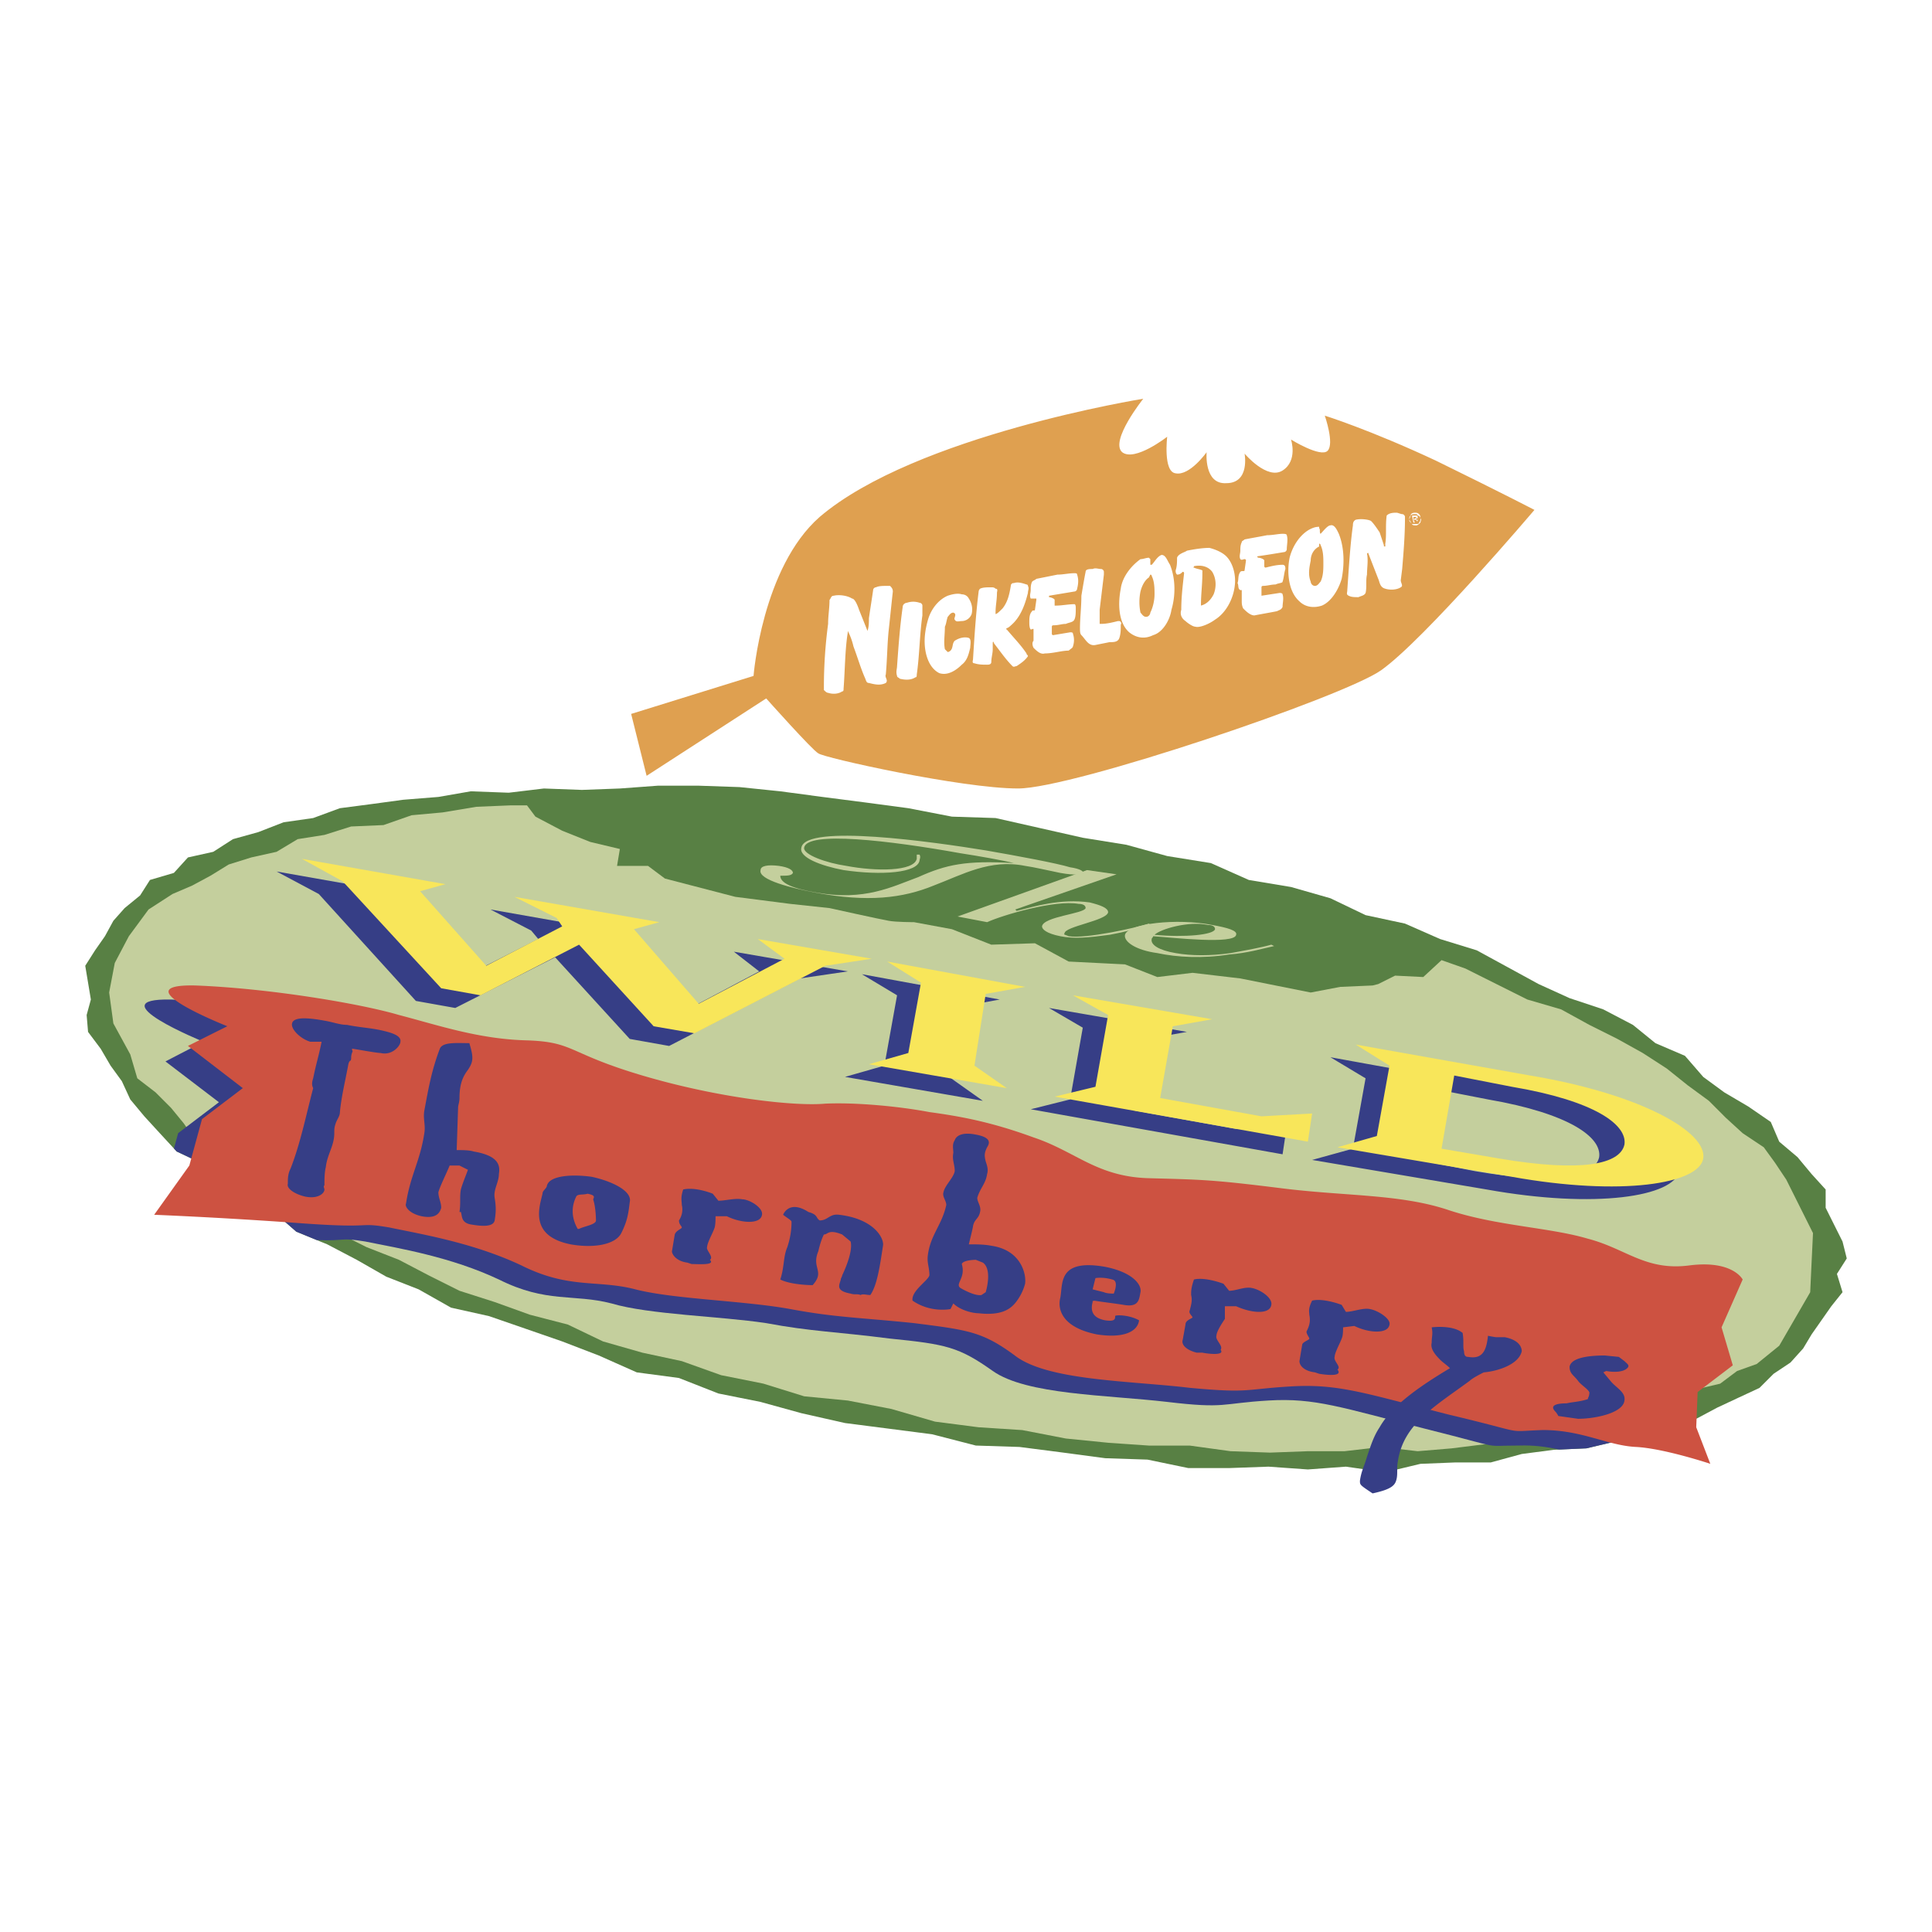
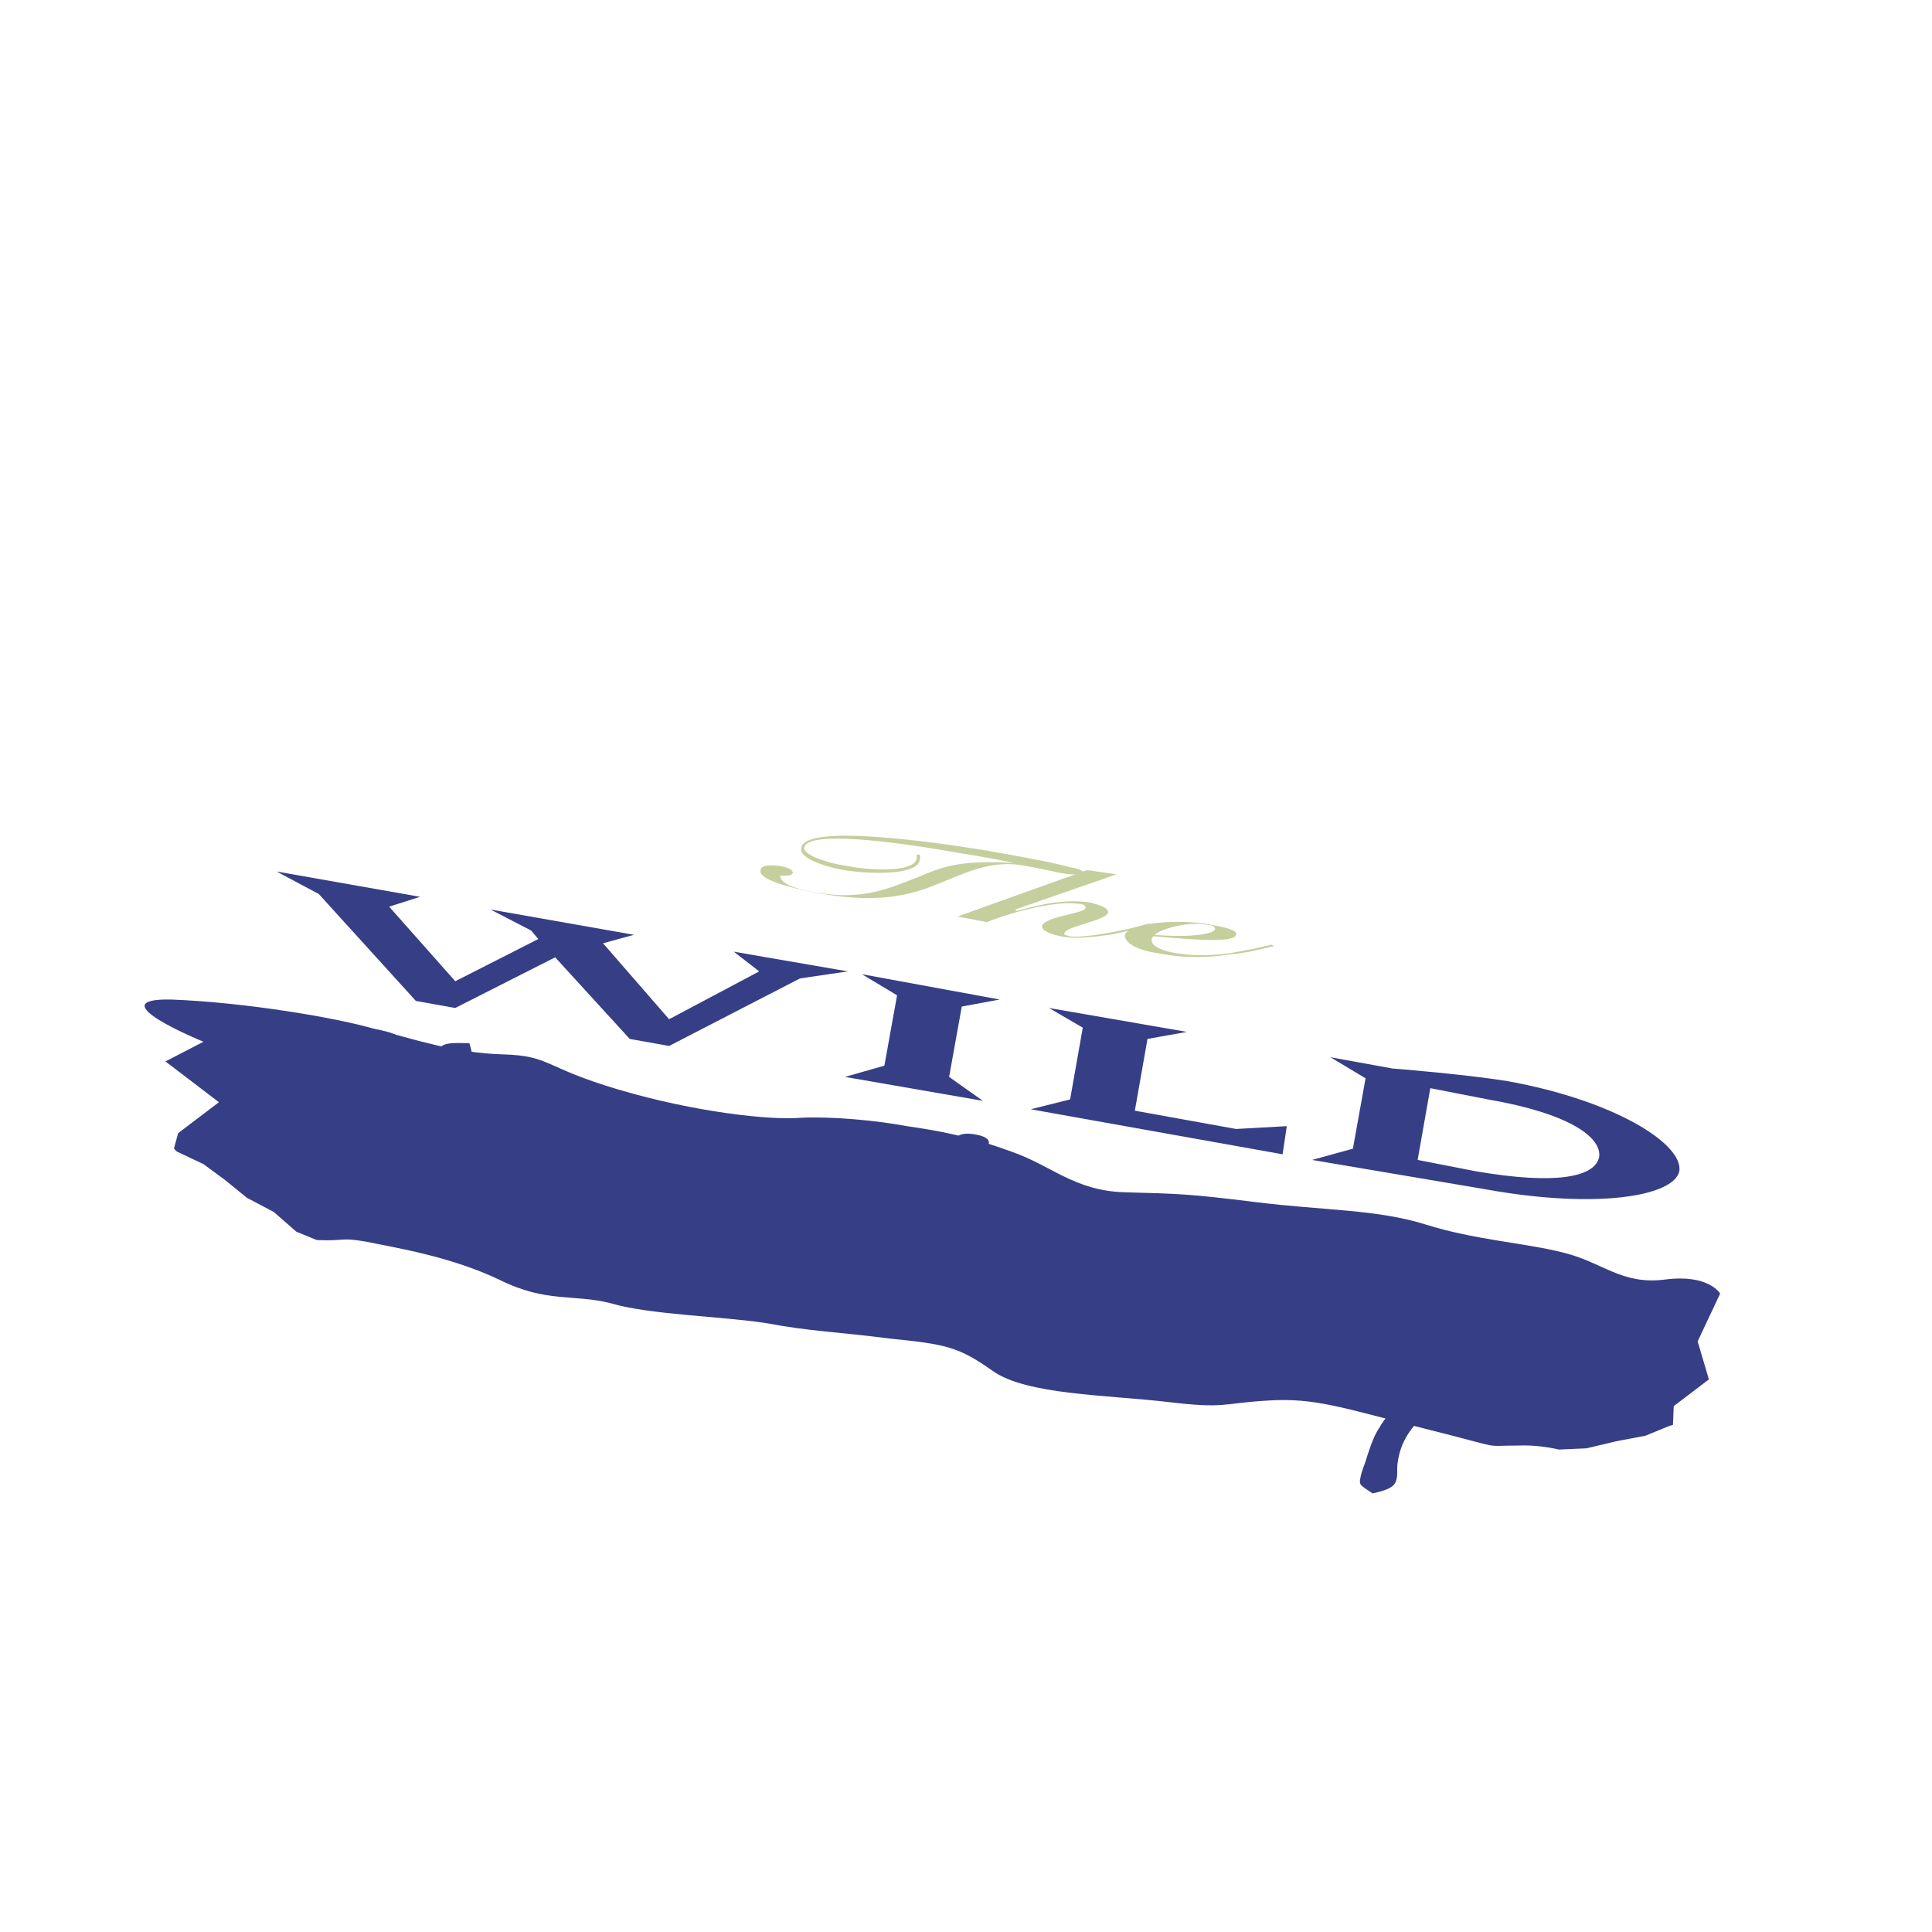
<svg xmlns="http://www.w3.org/2000/svg" width="2500" height="2500" viewBox="0 0 192.756 192.756">
  <g fill-rule="evenodd" clip-rule="evenodd">
    <path fill="#fff" d="M0 0h192.756v192.756H0V0z" />
-     <path fill="#588044" d="M183.83 128.922l-1.121 1.402-.984 1.405-.983 1.404-.842 1.404-1.263 1.402-1.684 1.123-1.404 1.405-2.106.982-2.105.983-2.106 1.123-2.668.703-2.386.982-2.948.561-2.947.701-3.228.141-3.229.421-3.088.842h-3.509l-3.51.141-3.51.842-3.93-.561-3.791.279-3.929-.279-3.93.141h-4.072l-4.071-.844-4.211-.139-4.211-.562-4.351-.561-4.352-.14-4.352-1.123-4.351-.563-4.352-.56-4.351-.983-4.072-1.123-4.211-.844-3.93-1.543-4.212-.562-3.789-1.684-3.651-1.404-3.649-1.264-3.649-1.261-3.791-.844-3.229-1.824-3.228-1.264-2.948-1.684-2.948-1.545-3.088-1.263-2.246-1.965-2.667-1.404-2.246-1.825-2.106-1.545-2.667-1.261-1.684-1.826-1.544-1.684-1.404-1.686-.842-1.824-1.123-1.545-.983-1.683-1.263-1.684-.141-1.685.421-1.545-.28-1.684-.281-1.685.982-1.543.983-1.404.843-1.544 1.123-1.264 1.544-1.263.982-1.544 2.387-.702 1.403-1.544 2.527-.562 1.965-1.263 2.527-.702 2.526-.982 2.949-.422 2.667-.982 3.228-.422 3.089-.42 3.509-.281 3.228-.562 3.791.14 3.509-.421 3.79.141 3.79-.141 3.79-.28h4.071l4.071.14 4.071.421 4.211.562 4.352.561 4.211.562 4.351.842 4.352.14 4.352.983 4.351.983 4.352.702 4.07 1.123 4.352.701 3.791 1.685 4.211.702 3.929 1.123 3.51 1.684 3.93.843 3.51 1.544 3.65 1.123 3.088 1.683 3.088 1.686 3.088 1.404 3.369 1.123 2.949 1.543 2.246 1.824 2.947 1.264 1.825 2.105 2.105 1.545 2.387 1.405 2.246 1.543.842 1.966 1.826 1.543 1.402 1.686 1.404 1.543v1.824l.842 1.686.842 1.683.422 1.686-.982 1.543.56 1.826z" />
-     <path d="M180.742 125.973l.141-2.947-1.543-3.088-1.123-2.246-1.123-1.684-1.123-1.545-2.105-1.404-1.686-1.543-1.684-1.686-2.105-1.543-2.107-1.686-2.385-1.543-2.527-1.404-2.807-1.404-2.809-1.543-3.369-.984-3.088-1.543-3.088-1.545-2.387-.842L142 97.479l-2.809-.141-1.684.842-.562.141-3.229.141-2.947.561-7.02-1.404-4.771-.561-3.51.422-3.229-1.264-5.615-.282-3.369-1.824-4.352.14-3.93-1.544-3.79-.702s-1.825 0-2.526-.14c-.843-.141-5.896-1.264-5.896-1.264l-3.93-.421-5.475-.702-7.019-1.825-1.685-1.263h-3.089l.281-1.685-2.948-.702-2.808-1.123-2.667-1.403-.842-1.123h-1.685l-3.369.14-3.369.562-3.088.281-2.808.982-3.229.141-2.663.841-2.668.421-2.105 1.264-2.526.562-2.247.702-1.825 1.123-1.825.982-1.965.842-2.387 1.544-1.965 2.667-1.404 2.667-.561 2.947.421 3.088 1.685 3.088.702 2.387 1.825 1.404 1.544 1.545 1.264 1.543 1.263 1.826 1.965 1.543 2.527 1.264 2.105 1.684 2.527 1.404 2.246 1.686 2.807 1.543 2.808 1.404 3.229 1.264 2.948 1.543 3.088 1.545 3.509 1.123 3.51 1.264 3.79.982 3.51 1.684 3.93 1.123 3.931.842 3.931 1.404 4.211.842 4.071 1.264 4.352.422 4.352.842 4.352 1.264 4.351.561 4.352.281 4.352.842 4.213.422 4.07.281h4.07l4.07.561 3.932.141 3.789-.141h3.65l3.65-.42 3.648.42 3.369-.281 3.369-.42 3.088-.562 2.949-.42 2.947-.703 2.807-.561 2.809-.281 2.387-.982 2.525-.561 1.545-1.404 2.387-.562 1.684-1.262 1.965-.703 2.246-1.824 1.545-2.668 1.543-2.666.137-2.953z" fill="#c4cf9d" />
    <path fill="#363e86" d="M45.422 100.566l9.967-5.054 7.44 8.142 3.93.701 13.055-6.738 4.772-.701-11.37-1.965 2.527 1.965-8.984 4.773-6.597-7.58 3.088-.843-14.318-2.526 4.07 2.105.703.843-8.283 4.21-6.597-7.44 3.088-.982-14.318-2.526 4.211 2.245 9.686 10.668 3.93.703zM85.991 97.197l3.509 2.106-1.264 7.017-3.93 1.123 13.756 2.387-3.368-2.387 1.263-7.017 3.789-.703-13.755-2.526zM128.383 112.357l-5.053.282-10.107-1.827 1.263-7.158 3.93-.701-13.756-2.387 3.369 1.965-1.263 7.158-3.93.983 25.127 4.492.42-2.807zM141.438 115.727l1.264-7.16 5.756 1.123c8.141 1.404 11.369 3.791 11.09 5.756-.422 1.965-4.211 2.807-12.354 1.404l-5.756-1.123zm-10.528 0l17.406 2.947c10.949 1.965 18.67.701 19.23-1.824.422-2.668-6.316-7.02-17.125-8.984-4.352-.701-11.51-1.264-11.51-1.264l-6.178-1.123 3.51 2.105-1.264 7.02-4.069 1.123zM17.067 99.723c7.44.281 16.564 1.826 20.354 2.949 3.79.982 7.861 2.387 12.774 2.525 4.773.141 3.931 1.264 11.511 3.51s15.16 3.088 18.249 2.809c3.088-.141 7.58.279 10.528.842 2.948.42 6.176.982 10.389 2.527 4.07 1.402 6.316 3.93 11.369 4.07 5.193.141 6.316.141 13.055.982s12.072.701 16.986 2.246c4.912 1.545 9.965 1.824 13.756 2.807 3.93.982 5.756 3.229 10.107 2.668 4.352-.562 5.475 1.404 5.475 1.404l-2.246 4.771 1.123 3.791-3.51 2.666-.076 1.875-.346.092-2.387.982-2.947.561-2.947.701-2.742.121c-1.197-.264-2.506-.453-3.996-.4-3.93 0-.982.42-9.404-1.686-8.283-2.105-10.949-3.088-15.582-2.807-4.773.281-4.211.842-10.107.141-6.035-.703-14.037-.703-17.406-3.088-3.369-2.387-4.632-2.668-10.247-3.23-5.475-.701-7.861-.701-12.353-1.543-4.632-.701-11.651-.842-15.441-1.965-3.791-.982-6.458 0-11.23-2.387-4.772-2.246-9.826-3.088-13.336-3.791-2.589-.432-1.863-.031-4.829-.143l-2.049-.84-2.246-1.965-2.667-1.404-2.246-1.824-2.105-1.545-2.667-1.262-.276-.299.417-1.527 4.07-3.088-5.334-4.07 3.79-1.965c-.003.002-10.671-4.35-3.231-4.211z" />
-     <path fill="#f8e65a" d="M47.949 99.303l9.826-5.054 7.44 8.142 4.071.701 13.054-6.738 4.633-.701-11.37-1.965 2.667 1.965-8.563 4.492-6.457-7.44 2.527-.702-14.459-2.527 4.211 2.106.561.842-7.58 3.93-6.597-7.439 2.527-.702-14.318-2.527 4.07 2.246L44.019 98.6l3.93.703zM88.517 95.933l3.369 2.106-1.263 7.02-3.931 1.121 13.757 2.386-3.228-2.246 1.123-7.158 3.929-.701-13.756-2.528zM130.91 111.094l-5.053.281-10.107-1.826 1.264-7.158 3.929-.702-13.896-2.386 3.51 1.965-1.264 7.16-4.072.982 25.267 4.492.422-2.808zM143.824 114.604l1.264-7.299 5.756 1.123c8.281 1.402 11.51 3.789 11.229 5.754-.42 1.965-4.211 2.809-12.492 1.404l-5.757-.982zm-10.386-.141l17.406 2.947c10.949 1.965 18.67.703 19.09-1.824.422-2.668-6.316-6.457-17.266-8.281l-17.406-3.09 3.369 2.105-1.264 7.02-3.929 1.123z" />
    <path d="M91.746 85.265c.141.281 0 .421 0 .562-.14 1.263-3.79 1.544-7.58.982-2.246-.421-4.492-1.263-4.211-2.246.421-2.386 13.195-.562 18.389.281 3.229.562 7.018 1.264 8.422 1.685.982.141 1.404.421 1.264.562 0 .14-.701.281-2.246 0-1.404-.281-2.527-.562-3.51-.702-3.51-.702-6.176.842-9.124 1.965-3.088 1.264-6.598 1.685-11.792.702-2.246-.421-5.755-1.264-5.475-2.246 0-.421.702-.562 1.825-.421.982.14 1.403.421 1.403.702-.14.281-.561.281-1.263.281 0 .702 1.123 1.263 3.649 1.685 4.772.842 7.439-.562 10.107-1.544 2.807-1.264 4.772-1.685 9.545-1.404-1.123-.281-3.51-.702-5.334-.983-7.019-1.263-15.3-2.246-15.582-.562-.14.702 2.246 1.544 4.211 1.825 2.948.562 6.738.562 7.019-.702v-.421h.283v-.001z" fill="#c4cf9d" />
    <path d="M95.536 91.441l12.916-4.632 2.947.421-10.107 3.51.141.14c1.684-.421 4.352-1.263 7.299-.842 1.123.281 1.826.562 1.826.982-.141.843-4.352 1.404-4.352 2.106-.141.14.139.14.42.281 1.686.281 6.738-.842 8.002-1.263l.141.14c-.982.281-2.527.702-4.072.982-2.105.281-3.508.421-4.912.141s-1.824-.702-1.824-.982c.139-.983 4.211-1.264 4.352-1.825 0-.281-.281-.421-.703-.421-2.387-.421-7.58 1.123-9.123 1.825l-2.951-.563z" fill="#c4cf9d" />
    <path d="M121.225 92.705c-.141.561-2.949.842-6.037.561.562-.561 3.369-1.403 5.334-.982.421 0 .703.14.703.421zm5.615 1.544c-.982.281-2.527.562-4.072.842-1.965.28-3.93.28-5.475 0-1.684-.281-2.525-.842-2.385-1.404 0-.14.141-.14.141-.281 1.965.141 8.141.842 8.281-.141.141-.421-.842-.702-2.387-.982-3.51-.702-8.422-.14-8.703.982-.141.702 1.123 1.544 3.229 1.825 1.965.421 4.492.562 7.16.14 1.824-.14 3.229-.562 4.49-.842l-.279-.139z" fill="#c4cf9d" />
-     <path d="M19.453 98.32c7.44.279 16.564 1.824 20.354 2.947 3.79.982 7.861 2.387 12.634 2.527 4.913.141 4.071 1.264 11.651 3.51 7.581 2.244 15.161 3.088 18.249 2.807 3.089-.141 7.44.281 10.388.842 3.088.422 6.176.982 10.387 2.527 4.213 1.404 6.318 3.93 11.512 4.07s6.316.141 13.055.982c6.598.842 12.072.562 16.984 2.246 4.773 1.545 9.967 1.686 13.758 2.809 3.789.982 5.754 3.229 10.107 2.666 4.35-.561 5.334 1.404 5.334 1.404l-2.105 4.771 1.121 3.791-3.508 2.668-.141 3.508 1.404 3.65s-4.633-1.545-7.441-1.684c-2.807-.141-5.334-1.686-9.264-1.686-4.07.141-1.123.422-9.406-1.543-8.281-2.107-10.949-3.09-15.721-2.809-4.773.281-4.07.701-10.107.141-5.896-.701-13.896-.701-17.266-3.088-3.369-2.527-4.773-2.668-10.248-3.369-5.475-.562-7.861-.562-12.353-1.404-4.633-.842-11.651-.982-15.441-1.965s-6.598 0-11.37-2.387c-4.773-2.246-9.826-3.088-13.195-3.789-3.369-.562-1.123.141-8.844-.422a489.049 489.049 0 0 0-14.599-.842l3.509-4.914 1.263-4.631 4.071-3.09-5.475-4.211 3.93-1.965c.002.004-10.667-4.207-3.227-4.067z" fill="#cd5241" />
    <path d="M162.072 139.73c.141-.842-.842-1.264-1.402-1.965l-.703-.844.281-.139c.703.139 1.686.139 2.105-.281.281-.281 0-.422-.281-.703l-.561-.42-1.404-.141c-1.824 0-3.369.281-3.51 1.123 0 .701.422.842.844 1.404.279.42 1.262.982 1.123 1.262 0 .281-.141.422-.141.562-.842.281-1.545.281-2.105.422-.844 0-1.826.139-1.123.842 0 0 .141.141.279.422l1.967.279c1.684.002 4.493-.559 4.631-1.823zM151.826 134.816c0-.42-.281-1.123-1.686-1.402h-.842c-.141 0-.842-.141-.842-.141-.141 1.264-.422 2.387-1.965 2.105-.141 0-.422 0-.422-.562-.141-.42 0-.982-.141-1.824-.982-.842-3.088-.562-3.088-.562.141.703 0 .844 0 1.545-.141.562.281 1.123.842 1.686.281.279.703.561.982.842-2.807 1.684-5.754 3.648-7.018 5.895-.562.844-.842 1.686-1.264 2.949-.281.982-.562 1.402-.701 2.387 0 .42 0 .42 1.262 1.262 1.967-.42 2.246-.842 2.387-1.402.141-.562 0-1.123.141-1.826.562-3.648 3.51-5.334 7.158-8 .281-.281 1.125-.703 1.404-.844 1.547-.141 3.512-.844 3.793-2.108zM138.631 132.15c.141-.562-1.123-1.404-1.965-1.545-.703-.141-1.686.281-2.387.281l-.422-.701s-1.824-.703-2.947-.422c-.422.842-.281 1.123-.281 1.404.141.701 0 1.123-.281 1.684 0 .281.281.562.281.701 0 .141-.561.281-.701.562l-.281 1.684c0 .422.422.984 1.545 1.123l.42.141c.842.141 2.387.281 1.826-.42.42-.281-.422-.844-.281-1.264 0-.422.561-1.404.701-1.826.141-.279.141-.842.141-1.123l1.123-.139c1.403.702 3.368.843 3.509-.14zM126.84 130.186c.139-.703-1.123-1.545-1.967-1.686-.701-.141-1.543.281-2.244.281l-.562-.701s-1.824-.703-2.947-.422c-.281.842-.281 1.123-.281 1.545.141.561 0 .982-.141 1.543-.141.281.281.562.281.701-.141.141-.703.281-.703.703l-.279 1.543c-.141.422.279.984 1.402 1.264h.562c.701.141 2.246.281 1.824-.279.281-.422-.561-.984-.42-1.404 0-.422.561-1.264.842-1.686v-1.264h1.123c1.543.703 3.369.844 3.51-.138zM88.096 124.289c.14-.701-.843-2.668-4.352-3.088-.982-.141-1.123.561-1.965.561-.421-.279-.14-.561-1.123-.842-1.965-1.264-2.527.281-2.527.281.562.42.842.561.842.701 0 .842-.14 1.686-.421 2.527-.421.982-.281 1.965-.702 3.229 1.123.561 3.228.561 3.228.561 1.263-1.402-.14-1.684.562-3.369.14-.561.281-1.121.562-1.684.421 0 .421-.561 1.825 0l.843.701c.28 1.123-.843 3.369-.843 3.369 0 .141-.14.281-.14.422-.141.561-.562 1.123.983 1.404.421.141.702 0 .982.141.281-.141.562 0 .982 0 .703-.984.983-3.09 1.264-4.914zM76.024 121.201c.14-.703-1.264-1.545-1.965-1.545-.702-.141-1.685.141-2.386.141l-.562-.701s-1.685-.703-2.948-.422c-.28.842-.14 1.123-.14 1.545.14.561 0 1.123-.281 1.543 0 .422.281.562.281.703s-.562.279-.702.701l-.281 1.684c0 .281.421.984 1.544 1.123l.421.141c.702 0 2.386.141 1.825-.42.421-.281-.421-.982-.281-1.264 0-.422.562-1.404.702-1.824.14-.281.14-.984.14-1.264h1.123c1.404.701 3.369.842 3.51-.141zM49.353 121.762c.141-.842.141-1.402 0-2.246-.14-.842.421-1.543.421-2.385.14-.844 0-1.826-2.527-2.246-.421-.141-1.123-.141-1.684-.141l.14-4.211c0-.281.14-.562.14-.984 0-1.543.421-2.244.842-2.807.562-.842.562-1.264.141-2.668-1.263 0-2.667-.139-2.948.562-.843 2.246-1.123 3.93-1.544 6.176-.14.844.14 1.404 0 2.246-.421 2.809-1.404 4.211-1.825 7.02-.141.281.281.982 1.544 1.264 1.404.279 1.825-.281 1.965-.844 0-.561-.281-.982-.281-1.543.141-.562.842-1.965 1.123-2.668h.982l.842.422c-.14.422-.561 1.404-.702 1.965-.141.701 0 1.404-.141 2.246h.141c.141.422 0 1.123 1.123 1.264.844.14 2.107.281 2.248-.422zM62.829 119.938c.281-1.123-1.825-2.105-3.79-2.527-1.965-.279-4.352-.141-4.492.982-.14.281-.421.422-.421.703-.281 1.264-1.404 4.211 2.808 5.053 2.386.422 4.492 0 5.053-1.123s.701-1.825.842-3.088zm-3.37 1.824c0 .422-1.123.562-1.684.844h-.141c-.562-.984-.702-2.107-.14-3.23.14-.279.702-.139 1.123-.279.702.141.702.279.562.561.28.84.28 2.104.28 2.104zM102.273 128.08c.141-.984-.42-3.369-3.369-3.791-.701-.141-1.543-.141-2.246-.141 0 0 .421-1.684.421-1.824.141-.703.561-.703.701-1.404.141-.561-.279-.982-.279-1.404.279-.982.842-1.402.982-2.385.139-.422 0-.844-.141-1.264-.141-.562-.141-.842.141-1.404.279-.422.42-.982-1.123-1.264-1.405-.281-1.966.141-2.106.562-.281.42-.14.842-.14 1.264-.141.701.14 1.121.14 1.824-.14.701-.982 1.402-1.123 2.105-.141.42.28.842.28 1.264-.421 1.965-1.544 2.947-1.825 4.912-.14.842.141 1.264.141 2.105-.141.562-1.825 1.545-1.685 2.527 1.825 1.264 3.791.842 3.791.842l.281-.561c.702.701 1.965.982 2.526.982 2.527.281 3.369-.562 3.932-1.404a5.1 5.1 0 0 0 .701-1.541zm-3.929.842l-.422.281c-.701.139-2.105-.703-2.105-.703-.562-.42.562-.982.14-2.387.141-.42 1.405-.42 1.405-.42l.701.279c.982.704.281 2.95.281 2.95zM113.645 131.729c-.982-.561-2.387-.561-2.387-.42 0 .279 0 .561-.982.42-1.545-.281-1.404-1.264-1.264-1.824 0-.281 0 0 .141-.141.842.141 2.105.281 2.947.422 1.545.279 1.545-.562 1.686-1.264.141-.703-.703-1.967-3.51-2.527-4.773-.842-4.211 1.686-4.492 3.088-.281 1.123.141 2.947 3.65 3.65 2.666.42 4.07-.281 4.211-1.404zm-2.528-2.667c-.141 0-.701 0-.982-.141l-1.123-.281.281-1.123s.701-.141 1.684.141c.703.141.14 1.404.14 1.404zM39.948 103.936c.141-.703-1.263-.982-1.825-1.123-1.264-.281-2.106-.281-3.509-.562-.702 0-1.404-.281-2.246-.42-1.544-.281-3.088-.422-3.229.279-.141.562.842 1.545 1.825 1.826h1.123c-.281 1.402-.562 2.244-.842 3.648-.141.422-.141.703 0 .982-.702 2.668-1.264 5.475-2.246 8.002-.281.562-.281.982-.281 1.545-.14.42.562.982 1.685 1.262 1.263.281 1.965-.279 1.965-.701 0-.141-.141-.281 0-.422 0-.561 0-1.262.141-1.824.14-1.264.842-2.105.842-3.369 0-.42 0-.561.141-.982.14-.42.421-.701.421-1.123.141-1.543.562-3.229.842-4.773.14-.561.281-.139.281-.701 0 0 0-.281.14-.561 0-.141-.14-.281 0-.281.141 0 2.387.422 2.808.422 1.121.278 1.964-.705 1.964-1.124z" fill="#363e86" />
-     <path d="M62.969 71.228l12.212-3.791s.842-10.809 6.597-15.862c9.546-8.142 32.286-11.792 32.286-11.792s-3.369 4.211-2.105 5.334c1.264.982 4.492-1.544 4.492-1.544s-.42 3.51.842 3.65c1.404.281 3.09-2.105 3.09-2.105s-.281 3.229 1.965 3.088c2.387 0 1.824-2.948 1.824-2.948s2.246 2.667 3.791 1.685c1.543-.982.842-3.088.842-3.088s2.947 1.825 3.648 1.123c.703-.702-.279-3.51-.279-3.51s4.492 1.404 11.09 4.492c6.598 3.229 9.826 4.913 9.826 4.913s-10.949 12.914-15.301 16.002c-3.791 2.667-30.742 11.792-36.217 11.792-5.616 0-19.512-3.088-19.934-3.51-.562-.28-5.194-5.475-5.194-5.475l-11.932 7.721-1.543-6.175z" fill="#dfa050" />
    <path d="M84.586 63.086c-.28 1.685-.28 3.79-.421 5.615 0 .141 0 .281-.141.281-.421.281-.982.281-1.403.141-.141 0-.281-.141-.421-.281v-.281c0-2.105.14-4.211.421-6.317 0-.842.14-1.544.14-2.386.14-.14.14-.421.421-.421.562-.14 1.404 0 1.825.281.281 0 .562.702.702 1.123l.842 2.105c.141-.421.141-.842.141-1.263.14-.982.281-1.825.421-2.808 0-.14.14-.28.281-.28.281-.141.702-.141 1.123-.141h.281c.14.141.281.281.281.562-.141 1.263-.281 2.667-.421 3.93-.141 1.404-.141 2.808-.281 4.352-.14.28.281.562 0 .842-.562.281-1.123.141-1.684 0-.281 0-.281-.28-.421-.562-.421-.982-.702-1.965-1.123-3.088a6.749 6.749 0 0 0-.562-1.544c-.001-.001-.001-.001-.001.14zM137.508 57.752c.141.281.141.842.701.982.422.14 1.123.14 1.545-.14.281-.141 0-.421 0-.702l.141-1.123c.141-1.685.279-3.369.279-5.053v-.141c0-.14-.139-.281-.279-.281s-.422-.14-.562-.14c-.281 0-.701 0-.982.281-.141.982 0 1.965-.141 2.807v.281c-.141 0-.141 0-.141-.14l-.42-1.263c-.281-.421-.562-.842-.842-1.123-.141-.141-.984-.281-1.545-.141-.281.141-.281.421-.281.562-.279 1.965-.42 4.492-.561 6.457 0 .281-.141.421.141.562.279.141.561.141.982.141.279-.141.561-.141.701-.421.141-.562 0-1.264.141-1.825 0-.702.141-1.404 0-2.105 0 0 .141-.141.141 0l.982 2.525zM109.854 56.769c.141 0 .281.141.281.281v.281l-.422 3.509v1.404h.141c.562 0 1.123-.141 1.686-.281.141 0 .279 0 .279.14.141 0 0 .141 0 .281 0 .421 0 .842-.139 1.263-.141.421-.562.421-.984.421l-1.402.281c-.703.141-.982-.562-1.404-.982-.141-.141-.141-.421-.141-.702 0-.982.141-2.105.141-3.229.141-.842.281-1.684.422-2.386 0-.281.42-.281.701-.281.28-.141.561 0 .841 0zM100.449 62.665c-.141.141 0 .141 0 .141.701.842 1.404 1.544 1.965 2.387 0 .14.141.14.141.28-.281.421-.701.702-1.123.983-.141 0-.281.14-.422 0-.701-.702-1.264-1.544-1.824-2.246-.141-.421-.141 0-.141 0v.562c0 .421-.141.842-.141 1.263 0 .281-.281.281-.42.281-.422 0-.844 0-1.264-.14-.281 0-.141-.281-.141-.421.141-2.247.281-4.492.561-6.738 0 0 0-.141.141-.281.281-.14.703-.14 1.123-.14.141 0 .281 0 .422.14.281 0 .141.281.141.421 0 .702-.141 1.263-.141 1.965v.141c.141 0 .42-.281.701-.562.562-.702.703-1.544.844-2.387.139-.14.139-.14.279-.14.422-.14.842 0 1.264.14 0 0 .141 0 .141.141.141.281 0 .421 0 .702-.281 1.123-.701 2.386-1.684 3.229 0-.002-.281.279-.422.279zM105.082 63.367l1.684-.281c.141 0 .281 0 .281.14.141.421.141.842 0 1.264 0 .141-.281.281-.422.421-.701 0-1.543.281-2.387.281-.42.14-.842-.281-1.123-.562-.139-.281-.139-.562 0-.702v-1.123c0-.141-.139 0-.279 0-.141-.141-.141-.562-.141-.702 0-.421 0-.842.281-1.123 0-.14.279 0 .279-.14l.141-.982v-.14h-.561c-.141-.281 0-.562 0-.843 0-.28 0-.562.141-.842.139-.141.279-.141.42-.281l2.105-.421c.562 0 1.123-.141 1.686-.141.141 0 .279 0 .279.141.141.421.141.842 0 1.404 0 .14-.139.281-.279.281l-2.527.421v.141c.141 0 .561.141.561.281v.562h.141c.562 0 1.264-.141 1.826-.141.141 0 .141.281.141.421 0 .421 0 .842-.141 1.123-.141.28-.562.28-.844.421-.42 0-.701.141-1.262.141 0 0-.141 0-.141.14v.702c0-.002 0 .139.141.139zM96.659 59.717c.281.421.421.982.281 1.544a1.057 1.057 0 0 1-.983.702c-.28 0-.561.14-.702-.14-.14-.141.281-.562-.14-.702-.281 0-.421.281-.562.421-.141.421-.141.702-.281.983 0 .842-.14 1.544 0 2.246l.281.281s.141 0 .281-.141c.281-.28.14-.702.421-.982.421-.281.983-.421 1.404-.281.281.141.141.702.141.983-.141.562-.281 1.263-.843 1.684-.561.562-1.403 1.123-2.246.842-.842-.421-1.263-1.403-1.404-2.386-.14-.983 0-1.965.281-2.948.281-.983.983-1.965 1.965-2.387.421-.14.982-.28 1.403-.14.282 0 .562.14.703.421zM91.746 60.138c.141 0 .281.14.281.281v.982c-.281 1.965-.281 3.931-.561 5.896 0 .14 0 .28-.141.28-.421.281-.983.281-1.544.141-.14-.141-.281-.141-.281-.281-.14-.421 0-.702 0-.982.141-1.965.281-3.931.562-5.896 0-.281.281-.421.421-.421.42-.14.842-.14 1.263 0zM122.348 55.505c.701.702.982 1.966.842 2.948-.141 1.264-.842 2.667-1.965 3.369-.562.421-1.545.842-1.965.702-.281 0-.844-.421-.984-.562-.42-.281-.561-.702-.42-1.123 0-1.263.141-2.386.281-3.65 0 0 0-.14-.141-.14-.141.14-.281.281-.562.281-.141-.141-.141-.281-.141-.421.141-.421.141-.843.141-1.264.141-.421.842-.562.982-.702.703-.14 1.545-.28 2.246-.28.563.141 1.264.421 1.686.842zm-3.229.983c0 .14-.141.14 0 .14.279.141.561.141.842.281v.28c0 1.123-.141 2.106-.141 3.088v.141c.562-.141.982-.562 1.264-1.123.281-.702.281-1.544-.141-2.246-.422-.561-1.123-.701-1.824-.561z" fill="#fff" />
    <path d="M114.768 55.787v.562h.141c.279-.281.561-.843.982-.983.42 0 .561.562.842.983.561 1.404.561 3.088.141 4.492-.141.983-.842 2.246-1.824 2.527-.844.421-1.686.28-2.387-.281-1.123-.983-1.123-2.948-.844-4.352.141-1.123.982-2.246 1.967-2.948.279 0 .561-.141.842-.141l.14.141zm.42 3.509c0-.562 0-1.263-.279-1.825 0 0 0-.141-.141-.141l-.141.281c-.422.281-.701.842-.842 1.404a5.29 5.29 0 0 0 0 2.105c.141.141.279.421.561.421s.422-.28.422-.421c.281-.561.42-1.263.42-1.824zM125.857 59.436l1.824-.28s.281 0 .281.14c.141.421 0 .842 0 1.263-.141.281-.281.281-.562.421-.701.141-1.543.281-2.246.421-.42 0-.842-.421-1.123-.702-.141-.281-.141-.562-.141-.702v-1.123h-.141c-.279-.14-.139-.421-.279-.702.141-.421 0-.702.279-1.123.141-.14.422 0 .422-.14l.141-.983s0-.14-.141-.14-.281.14-.422 0c-.139-.281 0-.562 0-.843 0-.28 0-.561.141-.842 0-.141.141-.141.281-.281.701-.14 1.545-.281 2.246-.421.561 0 1.123-.14 1.545-.14.141 0 .42 0 .42.14.141.421 0 .983 0 1.404 0 .14-.141.281-.279.281-.844.141-1.686.281-2.668.421 0 0 0 .141.141.141s.561.141.561.281v.562s0 .14.141.14c.562-.14 1.123-.28 1.686-.28.279 0 .279.28.279.421-.139.421-.139.842-.279 1.264 0 .14-.422.14-.703.28-.42 0-.842.141-1.264.141 0 0-.139 0-.139.141v.84h-.001zM131.611 52.698c.141.14 0 .421.141.562 0 .14 0 0 0 0 .281-.281.701-.842.982-.842.422-.14.703.562.842.842.562 1.404.562 3.088.281 4.492-.281.982-.982 2.246-1.965 2.667-.842.281-1.684.14-2.246-.421-1.123-.982-1.264-2.948-.982-4.352.281-1.123.982-2.246 1.965-2.808.281-.14.562-.28.982-.28v.14zm.422 3.51c0-.562 0-1.264-.281-1.825 0 0 0-.141-.141-.141v.281c-.561.281-.842.842-.842 1.404-.141.702-.281 1.404 0 2.106 0 .14.141.421.422.421.279 0 .42-.281.561-.421.281-.562.281-1.264.281-1.825zM141.438 51.435c.141 0 .281.14.281.281 0 .14 0 .281-.141.421 0 .141-.141.141-.281.141h-.42c-.141-.141-.141-.281-.281-.421 0-.14.141-.281.141-.421.141-.141.281-.141.422-.141.138-.001.279-.001.279.14zm.14-.141c-.141-.14-.281-.14-.42-.14-.281 0-.422.14-.422.281-.141.14-.141.281-.141.421 0 .141.141.281.281.421 0 .14.281.14.42.14.141 0 .281-.14.422-.281 0-.14.141-.281 0-.421.001-.14.001-.28-.14-.421zm-.281.422h-.139l-.141.14v-.281h.28v.141zm-.279.421h.141l-.141-.281h.28s0 .141.141.141v.14-.14-.141h-.141c0-.14 0-.14.141-.14v-.141s0-.14-.141-.14H140.878l.14.702z" fill="#fff" />
  </g>
</svg>